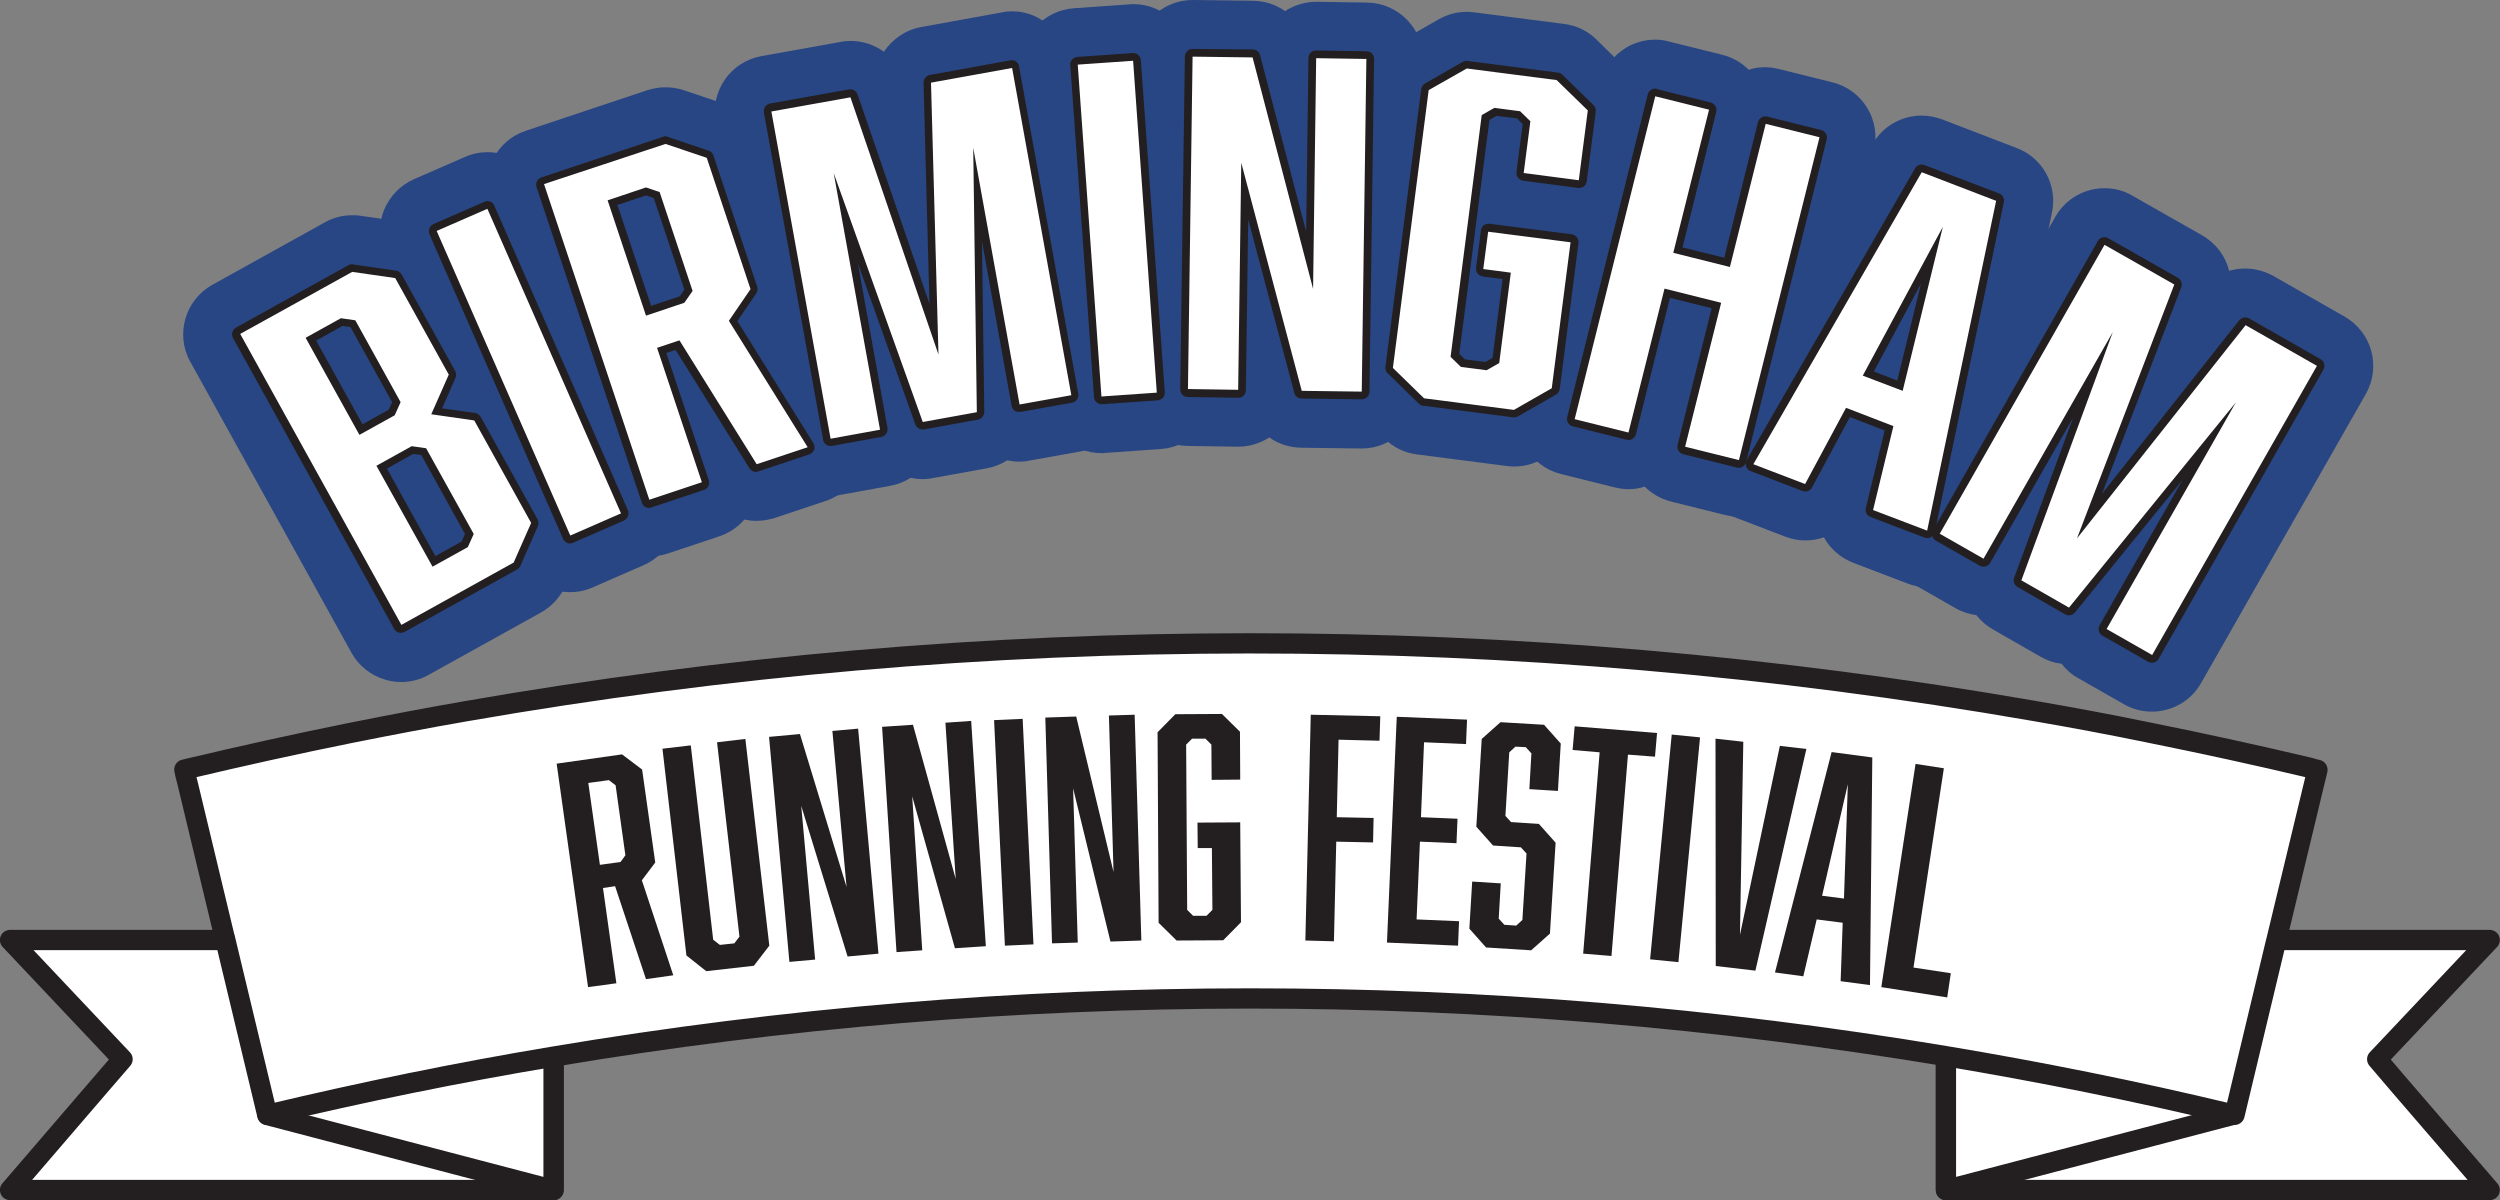
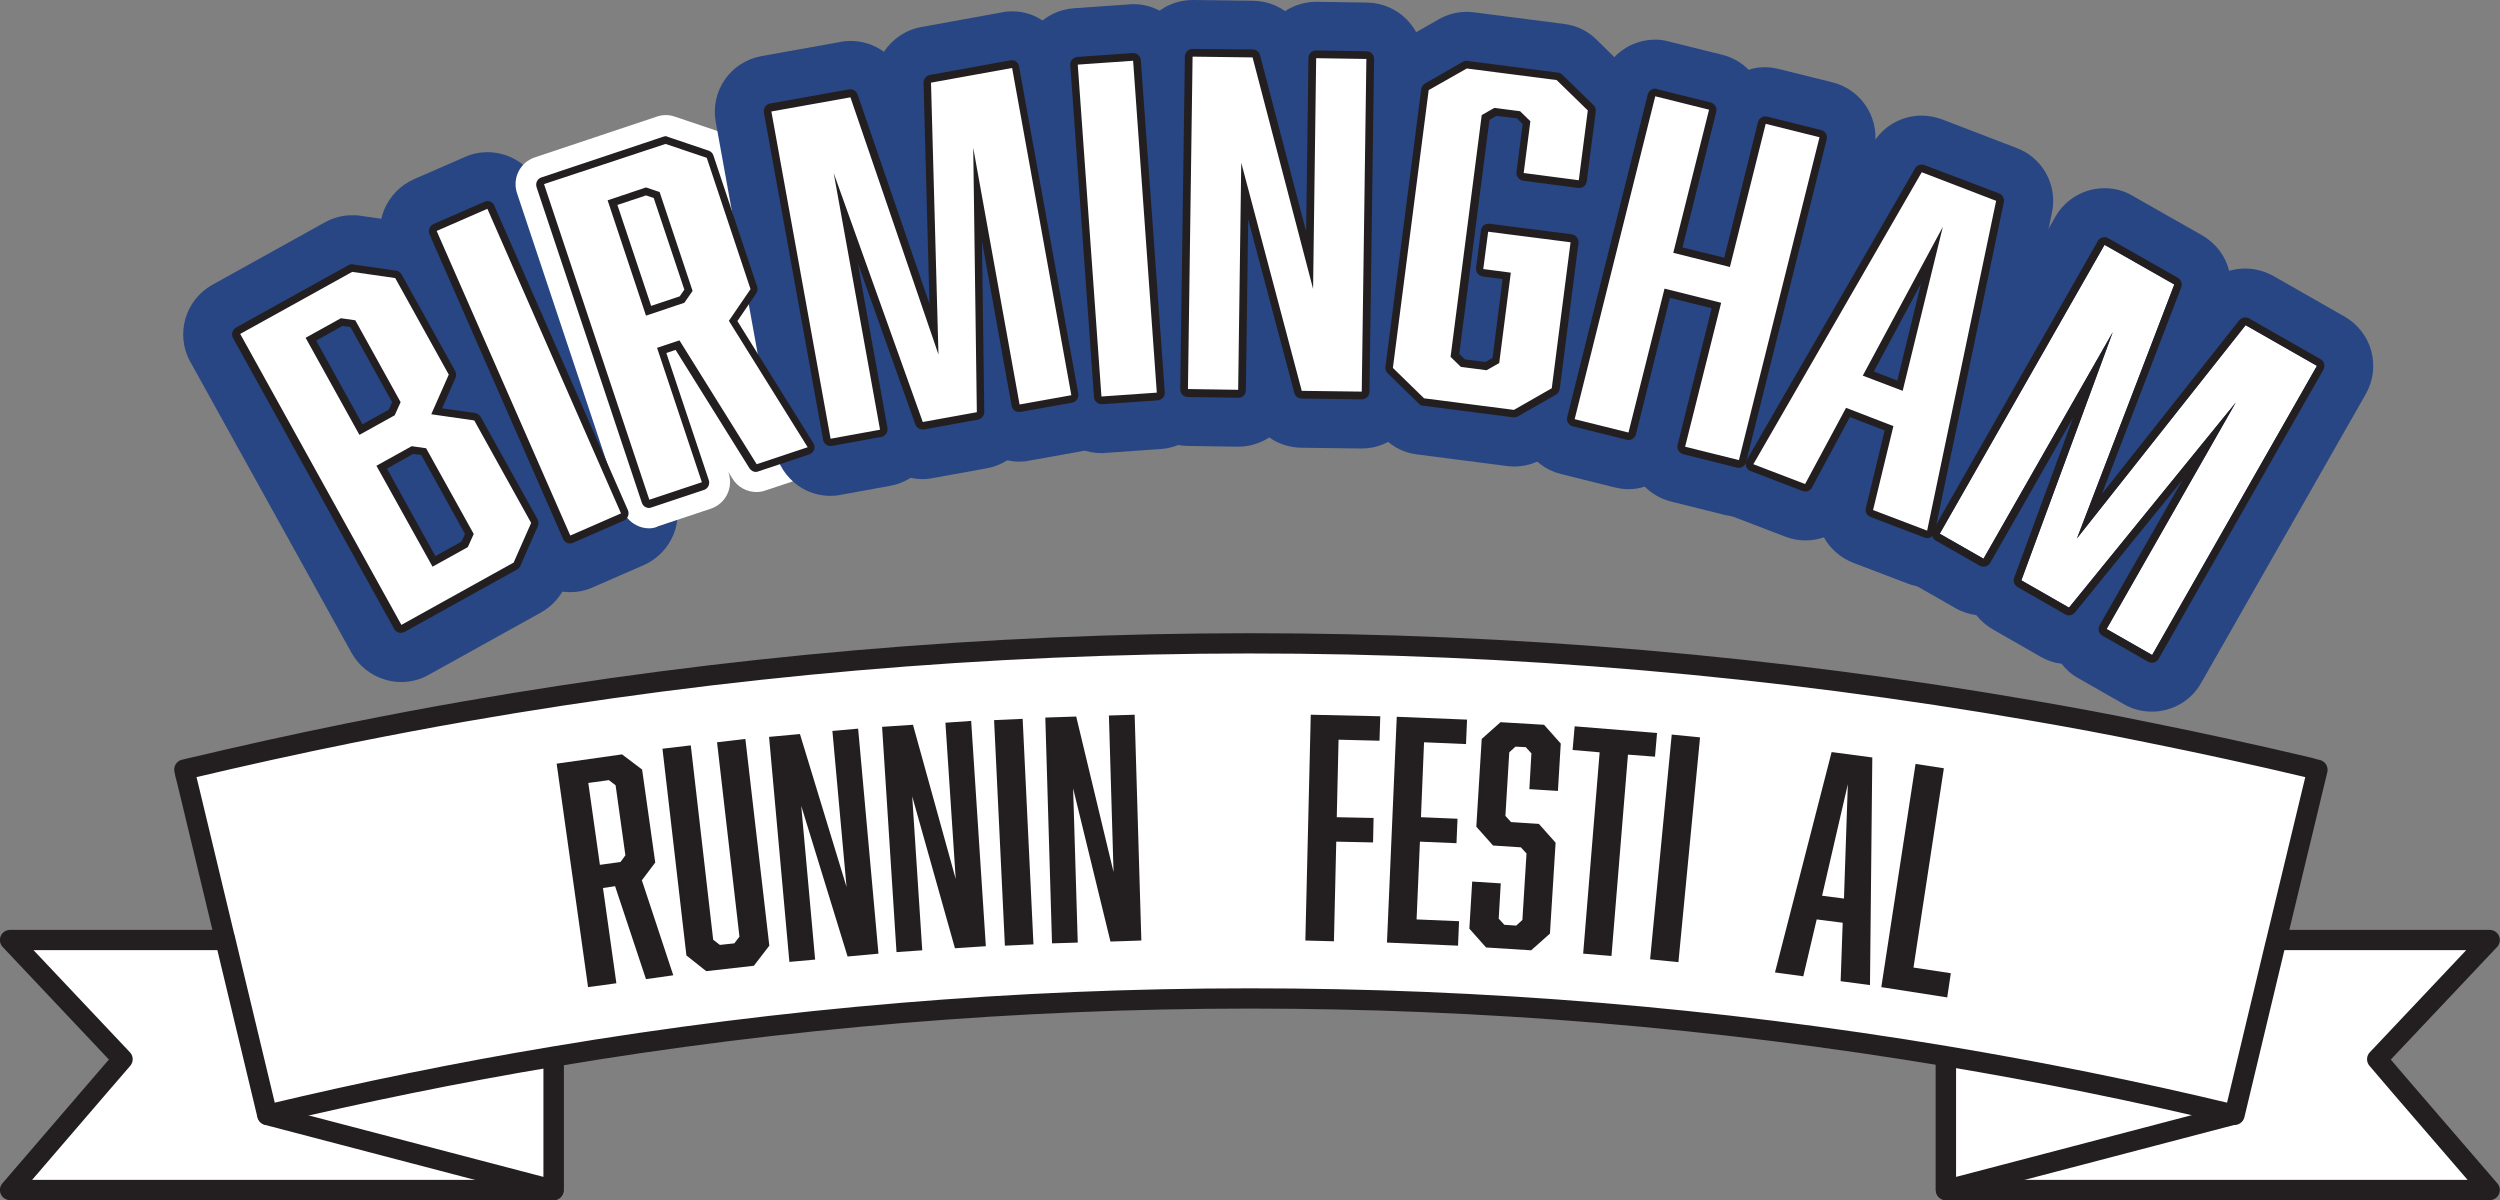
<svg xmlns="http://www.w3.org/2000/svg" version="1.1" id="Layer_1" x="0px" y="0px" viewBox="0 0 971 466.1" style="enable-background:new 0 0 971 466.1;" xml:space="preserve">
  <rect x="0" y="0" width="971" height="466.1" fill="#808080" stroke="none" />
  <style type="text/css">
	.st0{fill:#FFFFFF;}
	.st1{fill:#284684;}
	.st2{fill:#231F20;}
	.st3{fill:#FFFFFF;stroke:#231F20;stroke-width:7.871;stroke-linecap:round;stroke-linejoin:round;stroke-miterlimit:10;}
</style>
  <g>
    <g>
      <g>
        <path class="st0" d="M155.9,253.7c-1,0-2-0.1-3-0.4c-2.8-0.8-5.2-2.7-6.6-5.2l-62.6-113c-2.9-5.3-1-12,4.3-15l43.6-24.2     c1.6-0.9,3.5-1.4,5.3-1.4c0.5,0,1,0,1.6,0.1l16.7,2.4c3.4,0.5,6.4,2.5,8.1,5.6l20.8,37.5c1.7,3,1.8,6.6,0.4,9.8l-1,2.2l2.3,0.3     c3.4,0.5,6.4,2.5,8.1,5.6l22.1,39.8c1.7,3,1.8,6.6,0.4,9.8l-6.8,15.4c-1,2.2-2.6,4-4.7,5.2l-43.6,24.2     C159.6,253.3,157.7,253.7,155.9,253.7z" />
        <path class="st1" d="M136.8,105.6l16.7,2.4l20.8,37.5l-6.8,15.4l16.7,2.4l22.1,39.8l-6.8,15.4l-43.6,24.2l-62.6-113L136.8,105.6      M139.6,168.9l13.7-7.6l2.3-5.1L138,124.4l-5.6-0.8l-13.7,7.6L139.6,168.9 M168,220.1l13.7-7.6l2.3-5.1l-18.5-33.3l-5.6-0.8     l-13.7,7.6L168,220.1 M136.8,83.6c-3.7,0-7.4,0.9-10.7,2.8l-43.6,24.2c-10.6,5.9-14.5,19.3-8.6,29.9l62.6,113     c2.8,5.1,7.6,8.9,13.2,10.5c2,0.6,4,0.9,6.1,0.9c3.7,0,7.4-0.9,10.7-2.8l43.6-24.2c4.2-2.3,7.5-6,9.5-10.3l6.8-15.4     c2.8-6.3,2.5-13.5-0.9-19.6l-22.1-40c-1.7-3.1-4.2-5.8-7.1-7.7c-0.1-3.5-1-7-2.8-10.1l-20.8-37.5c-3.3-6-9.3-10.1-16.1-11.1     l-16.7-2.4C138.9,83.6,137.9,83.6,136.8,83.6L136.8,83.6z" />
      </g>
      <g>
        <path class="st0" d="M221.5,219.1c-4.2,0-8.3-2.5-10.1-6.6L159.5,94.2c-1.2-2.7-1.2-5.7-0.2-8.4s3.2-4.9,5.8-6.1l19.7-8.6     c1.4-0.6,2.9-0.9,4.4-0.9c4.2,0,8.3,2.5,10.1,6.6l51.9,118.3c1.2,2.7,1.2,5.7,0.2,8.4s-3.2,4.9-5.8,6.1l-19.7,8.6     C224.4,218.8,222.9,219.1,221.5,219.1z" />
        <path class="st1" d="M189.3,81.1l51.9,118.3l-19.7,8.6L169.6,89.7L189.3,81.1 M189.3,59.1c-2.9,0-5.9,0.6-8.8,1.9l-19.7,8.6     c-5.3,2.3-9.5,6.7-11.7,12.1c-2.1,5.4-2,11.5,0.3,16.8l51.9,118.3c3.6,8.3,11.7,13.2,20.2,13.2c2.9,0,5.9-0.6,8.8-1.9l19.7-8.6     c5.3-2.3,9.5-6.7,11.7-12.1c2.1-5.4,2-11.5-0.3-16.8L209.5,72.3C205.8,64,197.8,59.1,189.3,59.1L189.3,59.1z" />
      </g>
      <g>
        <path class="st0" d="M252.1,205.2c-1.7,0-3.4-0.4-4.9-1.2c-2.6-1.3-4.6-3.6-5.5-6.4L200.8,75c-1.9-5.8,1.2-12,7-13.9l47.3-15.8     c1.1-0.4,2.3-0.6,3.5-0.6s2.4,0.2,3.5,0.6l16,5.4c3.3,1.1,5.8,3.7,6.9,6.9l17,51c1.1,3.3,0.6,6.9-1.4,9.7l-4.4,6.4l26.8,43     c1.8,2.9,2.2,6.4,1,9.5c-1.1,3.2-3.7,5.6-6.9,6.7l-19.8,6.6c-1.1,0.4-2.3,0.6-3.5,0.6c-3.7,0-7.3-1.9-9.3-5.2l-1.7-2.7l0.2,0.5     c1.9,5.8-1.2,12-7,13.9l-20.4,6.8C254.5,205,253.3,205.2,252.1,205.2z" />
-         <path class="st1" d="M258.5,55.9l16,5.4l17,51l-8.4,12.3l30.6,49.1l-19.8,6.6l-30-48.1l-8.7,2.9l17.4,52.2l-20.4,6.8L211.3,71.5     L258.5,55.9 M250.9,122.6l14.9-5l3.2-4.6l-12.8-38.4l-5.3-1.8l-14.9,5L250.9,122.6 M258.5,33.9c-2.4,0-4.7,0.4-7,1.1l-47.3,15.8     c-11.5,3.8-17.8,16.3-13.9,27.8l40.9,122.6c1.8,5.5,5.8,10.1,11,12.7c3.1,1.5,6.5,2.3,9.8,2.3c2.3,0,4.7-0.4,7-1.1l20.4-6.8     c3.9-1.3,7.2-3.6,9.7-6.5c1.5,0.3,3.1,0.5,4.7,0.5c2.3,0,4.7-0.4,7-1.1l19.8-6.6c6.4-2.1,11.4-7.1,13.7-13.4     c2.3-6.3,1.5-13.4-2-19.1l-23-36.9l0.3-0.5c3.9-5.7,4.9-12.9,2.7-19.4l-17-51c-2.2-6.5-7.3-11.7-13.8-13.9l-16-5.4     C263.3,34.3,260.9,33.9,258.5,33.9L258.5,33.9z" />
      </g>
      <g>
        <path class="st0" d="M322.6,181.4c-2.2,0-4.4-0.7-6.3-2c-2.4-1.7-4-4.2-4.6-7.1l-23-127.1c-1.1-6,2.9-11.7,8.9-12.8l30.7-5.5     c0.7-0.1,1.3-0.2,2-0.2c4.6,0,8.9,2.9,10.4,7.4l10.9,31.7l-0.9-33.5c-0.1-5.4,3.7-10.2,9-11.1l31.4-5.7c0.6-0.1,1.3-0.2,2-0.2     c2.2,0,4.4,0.7,6.3,2c2.4,1.7,4,4.2,4.6,7.1l23,127.1c1.1,6-2.9,11.7-8.9,12.8l-20.1,3.6c-0.6,0.1-1.3,0.2-2,0.2     c-2.2,0-4.4-0.7-6.3-2c-0.3-0.2-0.5-0.4-0.7-0.6c-1.6,2.7-4.3,4.8-7.6,5.3l-21,3.8c-0.7,0.1-1.3,0.2-2,0.2c-2.6,0-5.1-0.9-7-2.5     c-1.6,2.7-4.3,4.7-7.6,5.3l-19.2,3.5C323.9,181.3,323.3,181.4,322.6,181.4z" />
        <path class="st1" d="M393.1,26.4l23,127.1l-20.1,3.6l-18-99.7l1.4,102.7l-21,3.8l-34.6-96.7l18,99.7l-19.2,3.5l-23-127.1     l30.7-5.5l34.2,99.9l-2.9-105.6L393.1,26.4 M393.1,4.4c-1.3,0-2.6,0.1-3.9,0.4l-31.4,5.7c-6.1,1.1-11.2,4.7-14.5,9.6     c-3.7-2.7-8.2-4.2-13-4.2c-1.3,0-2.6,0.1-3.9,0.4l-30.7,5.5c-12,2.2-19.9,13.6-17.7,25.6l23,127.1c1,5.7,4.3,10.8,9.1,14.2     c3.7,2.6,8.1,3.9,12.5,3.9c1.3,0,2.6-0.1,3.9-0.4l19.2-3.5c2.9-0.5,5.6-1.6,8-3.1c1.5,0.3,3.1,0.5,4.6,0.5c1.3,0,2.6-0.1,3.9-0.4     l21-3.8c2.9-0.5,5.6-1.6,8-3.1c1.5,0.3,3.1,0.5,4.7,0.5c1.3,0,2.6-0.1,3.9-0.4l20.1-3.6c12-2.2,19.9-13.6,17.7-25.6l-23-127.1     c-1-5.7-4.3-10.8-9.1-14.2C401.9,5.7,397.5,4.4,393.1,4.4L393.1,4.4z" />
      </g>
      <g>
        <path class="st0" d="M427.8,165c-5.7,0-10.5-4.4-11-10.2l-9.2-128.9c-0.2-2.9,0.7-5.8,2.7-8c1.9-2.2,4.6-3.6,7.5-3.8l21.5-1.5     c0.3,0,0.5,0,0.8,0c5.7,0,10.5,4.4,11,10.2l9.2,128.9c0.2,2.9-0.7,5.8-2.7,8c-1.9,2.2-4.6,3.6-7.5,3.8l-21.5,1.5     C428.4,165,428.1,165,427.8,165z" />
        <path class="st1" d="M440.1,23.6l9.2,128.9l-21.5,1.5l-9.2-128.9L440.1,23.6 M440.2,1.6c-0.5,0-1.1,0-1.6,0.1l-21.5,1.5     c-5.8,0.4-11.2,3.1-15.1,7.5c-3.8,4.4-5.7,10.2-5.3,16l9.2,128.9c0.8,11.6,10.5,20.4,21.9,20.4c0.5,0,1.1,0,1.6-0.1l21.5-1.5     c5.8-0.4,11.2-3.1,15.1-7.5c3.8-4.4,5.7-10.2,5.3-16L462.1,22C461.3,10.5,451.6,1.6,440.2,1.6L440.2,1.6z" />
      </g>
      <g>
        <path class="st0" d="M505.5,162.8c-4.9-0.1-9.2-3.4-10.5-8.2l-2.9-11.1l-0.1,8.1c0,2.9-1.2,5.7-3.3,7.7s-4.8,3.1-7.7,3.1     c-0.1,0-19.7-0.3-19.7-0.3c-6.1-0.1-10.9-5.1-10.8-11.2l1.8-129.2c0.1-6,5-10.8,11-10.8c0.1,0,23.5,0.3,23.5,0.3     c4.9,0.1,9.2,3.4,10.5,8.2l2.9,11.2l0.1-8.3c0-2.9,1.2-5.7,3.3-7.7s4.8-3.1,7.7-3.1l19.7,0.3c6.1,0.1,10.9,5.1,10.8,11.2     L540,152.2c-0.1,6-5,10.8-11,10.8C528.9,163.1,505.5,162.8,505.5,162.8z" />
        <path class="st1" d="M463.2,22l23.3,0.3l23.5,89.9l1.2-89.6l19.5,0.3l-1.8,129.2l-23.3-0.3l-23.5-88.6l-1.2,88.2l-19.5-0.3     L463.2,22 M463.2,0c-12,0-21.8,9.7-22,21.7l-1.8,129.2c-0.2,12.1,9.5,22.1,21.7,22.3l19.5,0.3c0.1,0,0.2,0,0.3,0     c4.3,0,8.5-1.3,12.1-3.6c3.5,2.5,7.8,3.9,12.3,4l23.3,0.3c0.1,0,0.2,0,0.3,0c12,0,21.8-9.7,22-21.7l1.8-129.2     C552.9,11.2,543.2,1.2,531,1l-19.5-0.3c-0.1,0-0.2,0-0.3,0c-4.3,0-8.5,1.3-12.1,3.6c-3.5-2.5-7.8-3.9-12.3-4L463.5,0     C463.4,0,463.3,0,463.2,0L463.2,0z" />
      </g>
      <g>
        <path class="st0" d="M588.1,170.2c-0.5,0-0.9,0-1.4-0.1l-34.9-4.5c-2.4-0.3-4.6-1.4-6.3-3.1l-12.1-11.7c-2.5-2.4-3.6-5.8-3.2-9.3     l13.9-107.9c0.4-3.4,2.5-6.4,5.4-8.1l14.7-8.4c1.7-1,3.6-1.5,5.5-1.5c0.5,0,0.9,0,1.4,0.1l34.9,4.5c2.4,0.3,4.6,1.4,6.3,3.1     l12.1,11.8c2.5,2.4,3.6,5.8,3.2,9.3l-3.5,27.1c-0.4,2.9-1.9,5.5-4.2,7.3c-1.9,1.5-4.3,2.3-6.7,2.3c-0.5,0-0.9,0-1.4-0.1     l-21.4-2.8c-3.2-0.4-5.8-2.1-7.6-4.5l-0.7,5.8l29.4,3.8c6,0.8,10.3,6.3,9.5,12.3l-7.3,56.7c-0.4,3.4-2.5,6.4-5.4,8.1l-14.7,8.4     C591.9,169.7,590.1,170.2,588.1,170.2z" />
        <path class="st1" d="M569.7,26.6l34.9,4.5l12.1,11.8L613.2,70l-21.4-2.8l2.6-20.1l-4-3.9l-10-1.3l-4.9,2.8l-12.1,93.9l4,3.9     l10,1.3l4.9-2.8l4.5-35.1l-10.7-1.4L578,90l32,4.1l-7.3,56.7l-14.7,8.4l-34.9-4.5L541,142.9L554.9,35L569.7,26.6 M569.7,4.6     c-3.8,0-7.6,1-10.9,2.9l-14.7,8.4c-6,3.4-10,9.4-10.9,16.3l-13.9,107.9c-0.9,6.8,1.5,13.7,6.4,18.5l12.1,11.8     c3.4,3.4,7.8,5.5,12.6,6.1l34.9,4.5c0.9,0.1,1.9,0.2,2.8,0.2c3.8,0,7.6-1,10.9-2.9l14.7-8.4c6-3.4,10-9.4,10.9-16.3l7.3-56.7     c0.6-4.5-0.2-8.8-2.1-12.5c2.8-3.2,4.6-7.3,5.2-11.6l3.5-27.1c0.9-6.8-1.5-13.7-6.4-18.5l-12-11.8c-3.4-3.4-7.8-5.5-12.6-6.1     l-34.9-4.5C571.6,4.7,570.6,4.6,569.7,4.6L569.7,4.6z" />
      </g>
      <g>
        <path class="st0" d="M675.4,189.7c-0.9,0-1.8-0.1-2.7-0.3l-20.9-5.2c-2.8-0.7-5.3-2.5-6.8-5s-1.9-5.5-1.2-8.3l11.3-45.2l-0.6-0.2     l-11.3,45.2c-0.7,2.8-2.5,5.3-5,6.8c-1.7,1-3.7,1.6-5.7,1.6c-0.9,0-1.8-0.1-2.7-0.3l-20.9-5.2c-2.8-0.7-5.3-2.5-6.8-5     s-1.9-5.5-1.2-8.3l31.3-125.4c0.7-2.8,2.5-5.3,5-6.8c1.7-1,3.7-1.6,5.7-1.6c0.9,0,1.8,0.1,2.7,0.3l20.9,5.2     c5.9,1.5,9.5,7.4,8,13.3l-11.2,44.9l0.6,0.2l11.2-44.9c1.2-5,5.7-8.3,10.7-8.3c0.9,0,1.8,0.1,2.7,0.3l20.9,5.2     c5.9,1.5,9.5,7.4,8,13.3l-31.3,125.4c-0.7,2.8-2.5,5.3-5,6.8C679.3,189.1,677.4,189.7,675.4,189.7z" />
        <path class="st1" d="M642.9,37.4l20.9,5.2l-13.9,55.6l22,5.5l13.9-55.6l20.9,5.2l-31.3,125.4l-20.9-5.2l14-55.9l-22-5.5l-14,55.9     l-20.9-5.2L642.9,37.4 M642.9,15.4c-4,0-7.9,1.1-11.3,3.1c-5,3-8.6,7.9-10,13.5l-31.4,125.4c-2.9,11.8,4.2,23.7,16,26.7l20.9,5.2     c1.8,0.4,3.5,0.7,5.3,0.7c2.2,0,4.3-0.3,6.4-1c2.8,2.8,6.3,4.8,10.2,5.8l20.9,5.2c1.8,0.4,3.5,0.7,5.3,0.7c4,0,7.9-1.1,11.3-3.1     c5-3,8.6-7.9,10-13.5l31.3-125.4c2.9-11.8-4.2-23.7-16-26.7l-20.9-5.2c-1.8-0.4-3.5-0.7-5.3-0.7c-2.2,0-4.3,0.3-6.4,1     c-2.7-2.7-6.2-4.8-10.2-5.8l-20.9-5.2C646.4,15.6,644.6,15.4,642.9,15.4L642.9,15.4z" />
      </g>
      <g>
        <path class="st0" d="M748.5,217.1c-1.3,0-2.7-0.2-3.9-0.7l-21-8c-5.2-2-8.1-7.5-6.7-12.9l5.7-23.2l-0.4-0.1l-11.3,21.1     c-2,3.7-5.7,5.8-9.7,5.8c-1.3,0-2.6-0.2-3.9-0.7l-20.1-7.7c-3-1.2-5.4-3.6-6.4-6.6c-1.1-3-0.8-6.4,0.8-9.2l65.2-113.5     c2-3.5,5.7-5.5,9.5-5.5c1.3,0,2.6,0.2,3.9,0.7l28.9,11.1c5,1.9,7.9,7.2,6.8,12.5l-26.8,128.1c-0.7,3.2-2.7,5.9-5.5,7.4     C752.2,216.6,750.3,217.1,748.5,217.1z" />
        <path class="st1" d="M746.4,66.9L775.3,78l-26.8,128.1l-21-8l7.9-32.6l-18.4-7.1L701.1,188l-20.1-7.7L746.4,66.9 M754.6,88.1     l-31.1,57.8l15.5,5.9L754.6,88.1 M746.4,44.9c-7.7,0-15,4-19.1,11L662,169.2c-3.2,5.6-3.8,12.3-1.7,18.3     c2.2,6.1,6.8,10.9,12.9,13.2l20.1,7.7c2.6,1,5.2,1.5,7.9,1.5c2.5,0,4.9-0.4,7.2-1.2c2.4,4.4,6.4,7.9,11.4,9.9l21,8     c2.5,1,5.2,1.5,7.9,1.5c3.6,0,7.3-0.9,10.5-2.7c5.7-3.1,9.7-8.5,11-14.8L797,82.5c2.2-10.6-3.6-21.2-13.7-25l-28.9-11.1     C751.7,45.4,749,44.9,746.4,44.9L746.4,44.9z" />
      </g>
      <g>
        <path class="st0" d="M835.9,265.4c-1.8,0-3.7-0.5-5.4-1.4l-17.7-10.1c-2.5-1.4-4.4-3.8-5.2-6.6c-0.1-0.3-0.2-0.6-0.2-0.9     c-1.2,0.4-2.5,0.7-3.8,0.7c-1.9,0-3.7-0.5-5.4-1.4l-18.5-10.6c-2.9-1.7-4.8-4.5-5.4-7.6c-1.2,0.4-2.5,0.7-3.8,0.7     c-1.8,0-3.7-0.5-5.4-1.4l-17-9.7c-2.5-1.4-4.4-3.8-5.2-6.6s-0.4-5.8,1.1-8.4l64-112.3c2-3.6,5.7-5.6,9.6-5.6     c1.8,0,3.7,0.5,5.4,1.4l27.1,15.4c4.7,2.7,6.8,8.4,4.8,13.5l-12,31.3l20.8-26.3c2.2-2.7,5.4-4.2,8.6-4.2c1.9,0,3.7,0.5,5.4,1.4     l27.7,15.8c2.5,1.4,4.4,3.8,5.2,6.6s0.4,5.8-1.1,8.4l-64,112.3C843.5,263.4,839.8,265.4,835.9,265.4z" />
        <path class="st1" d="M817.4,95.1l27.1,15.4l-37.8,98.6l65.5-82.8l27.7,15.8l-64,112.3l-17.7-10.1l50.2-88L803.6,236l-18.5-10.6     l35.5-96.4l-50.2,88l-17-9.7L817.4,95.1 M817.4,73.1c-7.6,0-15.1,4-19.1,11.1l-64,112.3c-2.9,5.1-3.6,11.1-2.1,16.7     c1.5,5.6,5.3,10.4,10.3,13.3l17,9.7c2.6,1.5,5.4,2.4,8.1,2.7c1.7,2.2,3.9,4.1,6.5,5.6l18.5,10.6c2.6,1.5,5.3,2.4,8.1,2.7     c1.8,2.3,3.9,4.2,6.5,5.6l17.7,10.1c3.4,2,7.2,2.9,10.9,2.9c7.6,0,15.1-4,19.1-11.1l64-112.3c2.9-5.1,3.6-11.1,2.1-16.7     c-1.5-5.6-5.3-10.4-10.3-13.3L883,107.2c-3.4-1.9-7.2-2.9-10.9-2.9c-2.2,0-4.3,0.3-6.3,0.9c-1.4-5.7-5.1-10.7-10.5-13.8L828.2,76     C824.9,74,821.1,73.1,817.4,73.1L817.4,73.1z" />
      </g>
    </g>
    <g>
      <g>
        <path class="st0" d="M155.9,244.2c-0.1,0-0.3,0-0.4-0.1c-0.4-0.1-0.7-0.4-0.9-0.7L92,130.4c-0.4-0.7-0.1-1.6,0.6-2l43.6-24.2     c0.2-0.1,0.5-0.2,0.7-0.2c0.1,0,0.1,0,0.2,0l16.7,2.4c0.5,0.1,0.9,0.3,1.1,0.8l20.8,37.5c0.2,0.4,0.2,0.9,0.1,1.3l-6,13.6     l14.8,2.1c0.5,0.1,0.9,0.3,1.1,0.8l22.1,39.8c0.2,0.4,0.2,0.9,0.1,1.3l-6.8,15.4c-0.1,0.3-0.4,0.5-0.6,0.7l-43.6,24.2     C156.4,244.2,156.1,244.2,155.9,244.2z M168.6,218l12-6.6l1.8-4l-17.7-32l-4.3-0.6l-12,6.6L168.6,218z M140.2,166.9l12-6.6l1.8-4     l-16.9-30.5l-4.3-0.6l-12,6.6L140.2,166.9z" />
        <path class="st2" d="M136.8,105.6l16.7,2.4l20.8,37.5l-6.8,15.4l16.7,2.4l22.1,39.8l-6.8,15.4l-43.6,24.2l-62.6-113L136.8,105.6      M139.6,168.9l13.7-7.6l2.3-5.1L138,124.4l-5.6-0.8l-13.7,7.6L139.6,168.9 M168,220.1l13.7-7.6l2.3-5.1l-18.5-33.3l-5.6-0.8     l-13.7,7.6L168,220.1 M136.8,102.6c-0.5,0-1,0.1-1.5,0.4l-43.6,24.2c-1.4,0.8-2,2.6-1.2,4.1l62.6,113c0.4,0.7,1,1.2,1.8,1.4     c0.3,0.1,0.5,0.1,0.8,0.1c0.5,0,1-0.1,1.5-0.4l43.6-24.2c0.6-0.3,1-0.8,1.3-1.4l6.8-15.4c0.4-0.9,0.3-1.8-0.1-2.7l-22.1-39.8     c-0.5-0.8-1.3-1.4-2.2-1.5l-12.8-1.8l5.2-11.8c0.4-0.9,0.3-1.8-0.1-2.7L156,106.6c-0.5-0.8-1.3-1.4-2.2-1.5l-16.7-2.4     C137.1,102.6,137,102.6,136.8,102.6L136.8,102.6z M122.8,132.3l10.2-5.7l3.1,0.4l16.2,29.2l-1.3,2.9l-10.2,5.7L122.8,132.3     L122.8,132.3z M150.3,182l10.2-5.7l3.1,0.4l17,30.7l-1.3,2.9l-10.2,5.7L150.3,182L150.3,182z" />
      </g>
      <g>
        <path class="st0" d="M221.5,209.6c-0.6,0-1.1-0.3-1.4-0.9L168.2,90.4c-0.2-0.4-0.2-0.8,0-1.1c0.1-0.4,0.4-0.7,0.8-0.8l19.7-8.6     c0.2-0.1,0.4-0.1,0.6-0.1c0.6,0,1.1,0.3,1.4,0.9L242.6,199c0.2,0.4,0.2,0.8,0,1.1c-0.1,0.4-0.4,0.7-0.8,0.8l-19.7,8.6     C221.9,209.6,221.7,209.6,221.5,209.6z" />
        <path class="st2" d="M189.3,81.1l51.9,118.3l-19.7,8.6L169.6,89.7L189.3,81.1 M189.3,78.1c-0.4,0-0.8,0.1-1.2,0.3L168.4,87     c-0.7,0.3-1.3,0.9-1.6,1.7s-0.3,1.6,0,2.3l51.9,118.3c0.5,1.1,1.6,1.8,2.7,1.8c0.4,0,0.8-0.1,1.2-0.3l19.7-8.6     c0.7-0.3,1.3-0.9,1.6-1.7c0.3-0.7,0.3-1.6,0-2.3L192,79.9C191.6,78.8,190.5,78.1,189.3,78.1L189.3,78.1z" />
      </g>
      <g>
        <path class="st0" d="M252.1,195.7c-0.2,0-0.5-0.1-0.7-0.2c-0.4-0.2-0.6-0.5-0.8-0.9L209.7,72c-0.3-0.8,0.2-1.6,0.9-1.9l47.3-15.8     c0.2-0.1,0.3-0.1,0.5-0.1s0.3,0,0.5,0.1l16,5.4c0.4,0.2,0.8,0.5,0.9,0.9l17,51c0.1,0.4,0.1,0.9-0.2,1.3l-7.9,11.5l30.1,48.3     c0.2,0.4,0.3,0.9,0.1,1.3c-0.2,0.4-0.5,0.8-0.9,0.9l-19.8,6.6c-0.2,0.1-0.3,0.1-0.5,0.1c-0.5,0-1-0.3-1.3-0.7L263,133.8l-6.2,2.1     l17,50.8c0.3,0.8-0.2,1.6-0.9,1.9l-20.4,6.8C252.5,195.7,252.3,195.7,252.1,195.7z M251.9,120.7l13-4.3l2.5-3.6l-12.3-37     l-4.1-1.4l-13,4.3L251.9,120.7z" />
        <path class="st2" d="M258.5,55.9l16,5.4l17,51l-8.4,12.3l30.6,49.1l-19.8,6.6l-30-48.1l-8.7,2.9l17.4,52.2l-20.4,6.8L211.3,71.5     L258.5,55.9 M250.9,122.6l14.9-5l3.2-4.6l-12.8-38.4l-5.3-1.8l-14.9,5L250.9,122.6 M258.5,52.9c-0.3,0-0.6,0.1-0.9,0.2     l-47.3,15.8c-1.6,0.5-2.4,2.2-1.9,3.8l40.9,122.6c0.3,0.8,0.8,1.4,1.5,1.7c0.4,0.2,0.9,0.3,1.3,0.3c0.3,0,0.6-0.1,0.9-0.2     l20.4-6.8c1.6-0.5,2.4-2.2,1.9-3.8l-16.5-49.4l3.6-1.2l28.7,46c0.6,0.9,1.5,1.4,2.5,1.4c0.3,0,0.6-0.1,0.9-0.2l19.8-6.6     c0.9-0.3,1.6-1,1.9-1.8c0.3-0.9,0.2-1.8-0.3-2.6l-29.5-47.4l7.3-10.7c0.5-0.8,0.7-1.8,0.4-2.6l-17-51c-0.3-0.9-1-1.6-1.9-1.9     l-16-5.4C259.2,53,258.8,52.9,258.5,52.9L258.5,52.9z M239.8,79.6l11.1-3.7l3,1l11.9,35.6l-1.8,2.6l-11.1,3.7L239.8,79.6     L239.8,79.6z" />
      </g>
      <g>
        <path class="st0" d="M322.6,171.9c-0.3,0-0.6-0.1-0.9-0.3c-0.3-0.2-0.5-0.6-0.6-1l-23-127.1c-0.1-0.8,0.4-1.6,1.2-1.7l30.7-5.5     c0.1,0,0.2,0,0.3,0c0.6,0,1.2,0.4,1.4,1l31,90.6l-2.6-95.7c0-0.7,0.5-1.4,1.2-1.5l31.4-5.7c0.1,0,0.2,0,0.3,0     c0.3,0,0.6,0.1,0.9,0.3c0.3,0.2,0.5,0.6,0.6,1l23,127.1c0.1,0.8-0.4,1.6-1.2,1.7l-20.1,3.6c-0.1,0-0.2,0-0.3,0     c-0.3,0-0.6-0.1-0.9-0.3c-0.3-0.2-0.5-0.6-0.6-1l-14.8-81.8l1.2,84.5c0,0.7-0.5,1.4-1.2,1.5l-21,3.8c-0.1,0-0.2,0-0.3,0     c-0.6,0-1.2-0.4-1.4-1l-28.4-79.6l14.8,81.8c0.1,0.8-0.4,1.6-1.2,1.7l-19.2,3.5C322.8,171.9,322.7,171.9,322.6,171.9z" />
        <path class="st2" d="M393.1,26.4l23,127.1l-20.1,3.6l-18-99.7l1.4,102.7l-21,3.8l-34.6-96.7l18,99.7l-19.2,3.5l-23-127.1     l30.7-5.5l34.2,99.9l-2.9-105.6L393.1,26.4 M393.1,23.4c-0.2,0-0.4,0-0.5,0l-31.4,5.7c-1.5,0.3-2.5,1.6-2.5,3L361,118l-27.9-81.3     c-0.4-1.2-1.6-2-2.8-2c-0.2,0-0.4,0-0.5,0l-30.7,5.5c-1.6,0.3-2.7,1.9-2.4,3.5l23,127.1c0.1,0.8,0.6,1.5,1.2,1.9     c0.5,0.4,1.1,0.5,1.7,0.5c0.2,0,0.4,0,0.5,0l19.2-3.5c1.6-0.3,2.7-1.9,2.4-3.5l-11.5-63.9l22.3,62.5c0.4,1.2,1.6,2,2.8,2     c0.2,0,0.4,0,0.5,0l21-3.8c1.4-0.3,2.5-1.5,2.5-3l-0.9-66.3l11.5,63.9c0.1,0.8,0.6,1.5,1.2,1.9c0.5,0.4,1.1,0.5,1.7,0.5     c0.2,0,0.4,0,0.5,0l20.1-3.6c1.6-0.3,2.7-1.9,2.4-3.5l-23-127.1c-0.1-0.8-0.6-1.5-1.2-1.9C394.3,23.5,393.7,23.4,393.1,23.4     L393.1,23.4z" />
      </g>
      <g>
        <path class="st0" d="M427.9,155.5c-0.8,0-1.4-0.6-1.5-1.4l-9.2-128.9c0-0.4,0.1-0.8,0.4-1.1c0.3-0.3,0.6-0.5,1-0.5l21.5-1.5h0.1     c0.8,0,1.4,0.6,1.5,1.4l9.2,128.9c0,0.4-0.1,0.8-0.4,1.1c-0.3,0.3-0.6,0.5-1,0.5L427.9,155.5     C427.9,155.5,427.9,155.5,427.9,155.5z" />
        <path class="st2" d="M440.1,23.6l9.2,128.9l-21.5,1.5l-9.2-128.9L440.1,23.6 M440.2,20.6c-0.1,0-0.1,0-0.2,0l-21.5,1.5     c-0.8,0.1-1.5,0.4-2.1,1c-0.5,0.6-0.8,1.4-0.7,2.2l9.2,128.9c0.1,1.6,1.4,2.8,3,2.8c0.1,0,0.1,0,0.2,0l21.5-1.5     c0.8-0.1,1.5-0.4,2.1-1c0.5-0.6,0.8-1.4,0.7-2.2l-9.3-128.9C443,21.8,441.7,20.6,440.2,20.6L440.2,20.6z" />
      </g>
      <g>
        <path class="st0" d="M505.6,153.3c-0.7,0-1.3-0.5-1.4-1.1l-20.7-78l-1.1,77.3c0,0.4-0.2,0.8-0.5,1.1s-0.7,0.4-1,0.4l-19.5-0.3     c-0.8,0-1.5-0.7-1.5-1.5L461.7,22c0-0.8,0.7-1.5,1.5-1.5l23.4,0.3c0.7,0,1.3,0.5,1.4,1.1l20.7,79.2l1.1-78.5     c0-0.4,0.2-0.8,0.5-1.1s0.7-0.4,1-0.4l19.5,0.3c0.8,0,1.5,0.7,1.5,1.5l-1.8,129.2c0,0.8-0.7,1.5-1.5,1.5     C529,153.6,505.6,153.3,505.6,153.3z" />
        <path class="st2" d="M463.2,22l23.3,0.3l23.5,89.9l1.2-89.6l19.5,0.3l-1.8,129.2l-23.3-0.3l-23.5-88.6l-1.2,88.2l-19.5-0.3     L463.2,22 M463.2,19c-1.6,0-3,1.3-3,3l-1.8,129.2c0,1.7,1.3,3,3,3l19.5,0.3l0,0c0.8,0,1.5-0.3,2.1-0.8c0.6-0.6,0.9-1.3,0.9-2.1     l0.9-66.4l17.9,67.4c0.3,1.3,1.5,2.2,2.9,2.2l23.3,0.3l0,0c1.6,0,3-1.3,3-3l1.8-129.2c0-1.7-1.3-3-3-3l-19.5-0.3l0,0     c-0.8,0-1.5,0.3-2.1,0.8c-0.6,0.6-0.9,1.3-0.9,2.1l-0.9,67.4l-17.9-68.5c-0.3-1.3-1.5-2.2-2.9-2.2L463.2,19     C463.3,19,463.2,19,463.2,19L463.2,19z" />
      </g>
      <g>
        <path class="st0" d="M588.1,160.7c-0.1,0-0.1,0-0.2,0l-34.9-4.5c-0.3,0-0.6-0.2-0.9-0.4L540,144c-0.3-0.3-0.5-0.8-0.4-1.3     l13.9-107.9c0.1-0.5,0.3-0.9,0.7-1.1l14.7-8.4c0.2-0.1,0.5-0.2,0.7-0.2c0.1,0,0.1,0,0.2,0l34.9,4.5c0.3,0,0.6,0.2,0.9,0.4     l12.1,11.8c0.3,0.3,0.5,0.8,0.4,1.3l-3.5,27.1c-0.1,0.4-0.3,0.8-0.6,1s-0.6,0.3-0.9,0.3c-0.1,0-0.1,0-0.2,0l-21.4-2.8     c-0.8-0.1-1.4-0.9-1.3-1.7l2.5-19.3l-3.1-3.1l-9-1.2l-3.8,2.2l-11.9,92.3l3.1,3.1l9,1.2l3.8-2.2l4.2-32.8l-9.2-1.2     c-0.8-0.1-1.4-0.9-1.3-1.7l1.9-14.5c0.1-0.4,0.3-0.8,0.6-1s0.6-0.3,0.9-0.3c0.1,0,0.1,0,0.2,0l32,4.1c0.8,0.1,1.4,0.9,1.3,1.7     l-7.3,56.7c-0.1,0.5-0.3,0.9-0.7,1.1l-14.7,8.4C588.7,160.7,588.4,160.7,588.1,160.7z" />
        <path class="st2" d="M569.7,26.6l34.9,4.5l12.1,11.8L613.2,70l-21.4-2.8l2.6-20.1l-4-3.9l-10-1.3l-4.9,2.8l-12.1,93.9l4,3.9     l10,1.3l4.9-2.8l4.5-35.1l-10.7-1.4L578,90l32,4.1l-7.3,56.7l-14.7,8.4l-34.9-4.5L541,142.9L554.9,35L569.7,26.6 M569.7,23.6     c-0.5,0-1,0.1-1.5,0.4l-14.7,8.4c-0.8,0.5-1.4,1.3-1.5,2.2l-13.9,107.9c-0.1,0.9,0.2,1.9,0.9,2.5l12.1,11.8     c0.5,0.5,1.1,0.8,1.7,0.8l34.9,4.5c0.1,0,0.3,0,0.4,0c0.5,0,1-0.1,1.5-0.4l14.7-8.4c0.8-0.5,1.4-1.3,1.5-2.2l7.3-56.7     c0.2-1.6-0.9-3.1-2.6-3.4l-32-4.1c-0.1,0-0.3,0-0.4,0c-0.7,0-1.3,0.2-1.8,0.6c-0.6,0.5-1,1.2-1.1,2l-1.9,14.5     c-0.2,1.6,0.9,3.1,2.6,3.4l7.7,1l-3.9,30.6l-2.7,1.6l-8-1l-2.2-2.2l11.7-90.8l2.7-1.6l8,1l2.2,2.2L589,66.8     c-0.2,1.6,0.9,3.1,2.6,3.4L613,73c0.1,0,0.3,0,0.4,0c0.7,0,1.3-0.2,1.8-0.6c0.6-0.5,1-1.2,1.1-2l3.5-27.1     c0.1-0.9-0.2-1.9-0.9-2.5L606.8,29c-0.5-0.5-1.1-0.8-1.7-0.8l-34.9-4.5C570,23.6,569.8,23.6,569.7,23.6L569.7,23.6z" />
      </g>
      <g>
        <path class="st0" d="M675.4,180.2c-0.1,0-0.2,0-0.4,0l-20.9-5.2c-0.4-0.1-0.7-0.3-0.9-0.7c-0.2-0.3-0.3-0.8-0.2-1.1l13.6-54.5     l-19.1-4.8l-13.6,54.5c-0.1,0.4-0.3,0.7-0.7,0.9c-0.2,0.1-0.5,0.2-0.8,0.2c-0.1,0-0.2,0-0.4,0l-20.9-5.2     c-0.4-0.1-0.7-0.3-0.9-0.7c-0.2-0.3-0.3-0.8-0.2-1.1L641.4,37c0.1-0.4,0.3-0.7,0.7-0.9c0.2-0.1,0.5-0.2,0.8-0.2     c0.1,0,0.2,0,0.4,0l20.9,5.2c0.8,0.2,1.3,1,1.1,1.8L651.8,97l19.1,4.8l13.5-54.1c0.2-0.7,0.8-1.1,1.5-1.1c0.1,0,0.2,0,0.4,0     l20.9,5.2c0.8,0.2,1.3,1,1.1,1.8L677,179c-0.1,0.4-0.3,0.7-0.7,0.9S675.7,180.2,675.4,180.2z" />
        <path class="st2" d="M642.9,37.4l20.9,5.2l-13.9,55.6l22,5.5l13.9-55.6l20.9,5.2l-31.3,125.4l-20.9-5.2l14-55.9l-22-5.5l-14,55.9     l-20.9-5.2L642.9,37.4 M642.9,34.4c-0.5,0-1.1,0.1-1.5,0.4c-0.7,0.4-1.2,1.1-1.4,1.8L608.7,162c-0.4,1.6,0.6,3.2,2.2,3.6     l20.9,5.2c0.2,0.1,0.5,0.1,0.7,0.1c0.5,0,1.1-0.1,1.5-0.4c0.7-0.4,1.2-1.1,1.4-1.8l13.2-53l16.2,4l-13.2,53     c-0.2,0.8-0.1,1.6,0.3,2.3c0.4,0.7,1.1,1.2,1.8,1.4l20.9,5.2c0.2,0.1,0.5,0.1,0.7,0.1c0.5,0,1.1-0.1,1.5-0.4     c0.7-0.4,1.2-1.1,1.4-1.8l31.3-125.4c0.4-1.6-0.6-3.2-2.2-3.6l-20.9-5.2c-0.2-0.1-0.5-0.1-0.7-0.1c-0.5,0-1.1,0.1-1.5,0.4     c-0.7,0.4-1.2,1.1-1.4,1.8l-13.1,52.7l-16.2-4l13.1-52.7c0.4-1.6-0.6-3.2-2.2-3.6l-20.9-5.2C643.4,34.4,643.1,34.4,642.9,34.4     L642.9,34.4z" />
      </g>
      <g>
        <path class="st0" d="M748.5,207.6c-0.2,0-0.4,0-0.5-0.1l-21-8c-0.7-0.3-1.1-1-0.9-1.8l7.6-31.4l-16-6.1l-15.3,28.4     c-0.3,0.5-0.8,0.8-1.3,0.8c-0.2,0-0.4,0-0.5-0.1l-20.1-7.7c-0.4-0.2-0.7-0.5-0.9-0.9c-0.1-0.4-0.1-0.9,0.1-1.3L745,66.1     c0.3-0.5,0.8-0.8,1.3-0.8c0.2,0,0.4,0,0.5,0.1l28.9,11.1c0.7,0.3,1.1,1,0.9,1.7L750,206.4c-0.1,0.4-0.4,0.8-0.8,1     C749,207.5,748.8,207.6,748.5,207.6z M738,149.8l12.4-50.7l-24.7,46L738,149.8z" />
        <path class="st2" d="M746.4,66.9L775.3,78l-26.8,128.1l-21-8l7.9-32.6l-18.4-7.1L701.1,188l-20.1-7.7L746.4,66.9 M754.6,88.1     l-31.1,57.8l15.5,5.9L754.6,88.1 M746.4,63.9c-1,0-2.1,0.5-2.6,1.5l-65.4,113.3c-0.4,0.8-0.5,1.7-0.2,2.5s0.9,1.5,1.8,1.8     l20.1,7.7c0.4,0.1,0.7,0.2,1.1,0.2c1.1,0,2.1-0.6,2.6-1.6l14.7-27.3l13.5,5.2l-7.3,30.1c-0.4,1.5,0.4,3,1.8,3.5l21,8     c0.3,0.1,0.7,0.2,1.1,0.2c0.5,0,1-0.1,1.4-0.4c0.8-0.4,1.3-1.2,1.5-2l26.8-128.1c0.3-1.4-0.5-2.9-1.9-3.4l-29-11     C747.1,63.9,746.7,63.9,746.4,63.9L746.4,63.9z M727.8,144.3l18.3-34.1l-9.2,37.6L727.8,144.3L727.8,144.3z" />
      </g>
      <g>
-         <path class="st0" d="M835.9,255.9c-0.3,0-0.5-0.1-0.7-0.2l-17.7-10.1c-0.3-0.2-0.6-0.5-0.7-0.9s-0.1-0.8,0.1-1.1l41.2-72.2     L804.8,237c-0.3,0.4-0.7,0.6-1.2,0.6c-0.3,0-0.5-0.1-0.7-0.2l-18.5-10.6c-0.6-0.4-0.9-1.1-0.7-1.8l29.2-79.3l-41.2,72.2     c-0.3,0.5-0.8,0.8-1.3,0.8c-0.3,0-0.5-0.1-0.7-0.2l-17-9.7c-0.3-0.2-0.6-0.5-0.7-0.9c-0.1-0.4-0.1-0.8,0.1-1.1l64-112.3     c0.3-0.5,0.8-0.8,1.3-0.8c0.3,0,0.5,0.1,0.7,0.2l27.1,15.4c0.6,0.4,0.9,1.1,0.7,1.8l-34.3,89.4l59.4-75.1     c0.3-0.4,0.7-0.6,1.2-0.6c0.3,0,0.5,0.1,0.7,0.2l27.7,15.8c0.3,0.2,0.6,0.5,0.7,0.9s0.1,0.8-0.1,1.1l-64,112.3     C837,255.6,836.5,255.9,835.9,255.9z" />
        <path class="st2" d="M817.4,95.1l27.1,15.4l-37.8,98.6l65.5-82.8l27.7,15.8l-64,112.3l-17.7-10.1l50.2-88L803.6,236l-18.5-10.6     l35.5-96.4l-50.2,88l-17-9.7L817.4,95.1 M817.4,92.1c-1,0-2.1,0.5-2.6,1.5l-64,112.3c-0.4,0.7-0.5,1.5-0.3,2.3s0.7,1.4,1.4,1.8     l17,9.7c0.5,0.3,1,0.4,1.5,0.4c1,0,2.1-0.5,2.6-1.5l32.2-56.4l-22.9,62.2c-0.5,1.4,0.1,2.9,1.3,3.6l18.5,10.6     c0.5,0.3,1,0.4,1.5,0.4c0.9,0,1.7-0.4,2.3-1.1l41.8-51.5l-32.2,56.4c-0.4,0.7-0.5,1.5-0.3,2.3s0.7,1.4,1.4,1.8l17.7,10.1     c0.5,0.3,1,0.4,1.5,0.4c1,0,2.1-0.5,2.6-1.5l64-112.3c0.4-0.7,0.5-1.5,0.3-2.3s-0.7-1.4-1.4-1.8l-27.7-15.8     c-0.5-0.3-1-0.4-1.5-0.4c-0.9,0-1.8,0.4-2.4,1.1l-53.3,67.4l30.8-80.2c0.5-1.4,0-2.9-1.3-3.7l-27.1-15.4     C818.4,92.2,817.9,92.1,817.4,92.1L817.4,92.1z" />
      </g>
    </g>
    <g>
      <polygon class="st3" points="215,365.1 215,462.2 3.9,462.2 38.8,421.6 47.6,411.4 44.1,407.7 3.9,365.1   " />
      <polygon class="st3" points="215,365.1 215,462.2 103.9,433.1   " />
      <polygon class="st3" points="932,421.6 967,462.2 755.8,462.2 755.8,365.1 967,365.1 926.8,407.7 923.3,411.4   " />
      <polygon class="st3" points="866.9,433.1 755.8,462.2 755.8,365.1 866.3,432.7   " />
      <path class="st3" d="M900.1,299c-5.3,22-10.6,44-15.9,66c-0.2,0.8-0.4,1.6-0.6,2.4c-5.2,21.9-10.5,43.7-15.7,65.6    c-0.6-0.1-1.1-0.3-1.7-0.4c-36.6-8.8-73.4-16.2-110.5-22.4c-179-29.9-361.8-29.9-540.8,0.2c-37.2,6.2-74.3,13.8-111.1,22.6    c-5.4-22.7-10.9-45.3-16.3-68c-0.1-0.5-0.2-1-0.4-1.5l0,0c-4.6-19.3-9.3-38.6-13.9-57.9c-0.3-1.1-0.5-2.2-0.8-3.2    c-0.3-1.1-0.6-2.3-0.8-3.5c0.6-0.1,1.1-0.3,1.7-0.4c20.7-4.9,41.4-9.5,62.2-13.7c15-3,30.1-5.9,45.1-8.5    c201.6-35.2,407.7-35.2,609.3-0.2c15.1,2.6,30.1,5.4,45.1,8.5c20.8,4.2,41.5,8.7,62.1,13.6C898.3,298.6,899.2,298.8,900.1,299z" />
    </g>
    <g>
      <path class="st2" d="M216.2,296.6l25.4-3.6l7.8,5.9l5.1,36.1l-5.2,6.9l12.2,36.9l-10.6,1.5l-12-36.1l-4.7,0.7l5.2,37l-11,1.5    L216.2,296.6z M242.9,332.2l-3.8-27.2l-2.6-2l-8,1.1l4.5,31.8l8-1.1L242.9,332.2z" />
      <path class="st2" d="M292.8,375.1l-18.5,2.1l-7.7-6.1l-9.3-80.3l11-1.3L277,365l2.6,2l5.6-0.6l2-2.6l-8.7-75.5l11-1.3l9.3,80.3    L292.8,375.1z" />
      <path class="st2" d="M298.7,286.2l12-1.1l18.1,59.4l-5.5-60.6l10-0.9l7.9,87.4l-12,1.1l-18-58.5l5.4,59.7l-10,0.9L298.7,286.2z" />
      <path class="st2" d="M342.6,282.3l12-0.8l16.6,59.9l-4-60.7l10-0.7l5.7,87.5l-12,0.8l-16.6-59l3.9,59.8l-10,0.7L342.6,282.3z" />
      <path class="st2" d="M386.1,279.7l11.1-0.5l4.2,87.6l-11.1,0.5L386.1,279.7z" />
      <path class="st2" d="M406,278.7l12-0.4l14.5,60.4l-1.8-60.8l10-0.3l2.6,87.7l-12,0.4l-14.5-59.5l1.8,59.9l-10,0.3L406,278.7z" />
-       <path class="st2" d="M449.6,284.4l6.9-7l18.1-0.1l7,6.9l0.1,18.6l-11.1,0.1l-0.1-13.7l-2.3-2.3H463l-2.3,2.3l0.4,64.2l2.3,2.3h5.2    l2.3-2.3l-0.2-24h-5.5l-0.1-9.9l16.6-0.1l0.3,38.8l-6.9,7l-18.1,0.1l-7-6.9L449.6,284.4z" />
      <path class="st2" d="M535.8,287.7l-15.9-0.4l-0.7,30.1l14.3,0.3l-0.2,9.5l-14.3-0.3l-0.9,38.7l-11.1-0.3l2.1-87.7l27,0.6    L535.8,287.7z" />
      <path class="st2" d="M542.5,278.4l27.3,1.1l-0.4,9.5l-16.3-0.7l-1.2,29.1l14.2,0.6l-0.4,9.5l-14.2-0.6l-1.3,30.2l16.5,0.7    l-0.4,9.5l-27.6-1.2L542.5,278.4z" />
      <path class="st2" d="M594.8,292.6l-2.2-2.4l-4-0.2l-2.4,2.2l-1.5,24.7l2.2,2.4l10.8,0.7l6.5,7.3l-2.2,35.3l-7.3,6.5l-17.5-1.1    l-6.5-7.3l1.1-18.3l11.1,0.7l-0.8,13.7l2.2,2.4l4.6,0.3l2.4-2.2l1.6-25.8l-2.2-2.4l-10.8-0.7l-6.5-7.3l2.1-34.1l7.3-6.5l16.9,1    l6.5,7.3l-1.1,18.4l-11.1-0.7L594.8,292.6z" />
      <path class="st2" d="M632.3,293.1l-6.4,78.2l-11-0.9l6.4-78.2l-10.5-0.9l0.8-9.2l32,2.6l-0.8,9.2L632.3,293.1z" />
      <path class="st2" d="M649.3,285.3l11,1.1l-8.4,87.3l-11-1.1L649.3,285.3z" />
-       <path class="st2" d="M666.4,375.2l-0.1-88.3l10.8,1.2l-1.3,75l15.5-73.4l10.3,1.2L681.8,377L666.4,375.2z" />
      <path class="st2" d="M705.6,357.1l-5.2,22.1l-11-1.5l22-85.6l15.8,2.1l-0.9,88.4l-11.4-1.5l0.8-22.7L705.6,357.1z M717.7,304.6    l-10,43.3l8.5,1.1L717.7,304.6z" />
      <path class="st2" d="M730.7,383.4l13.3-86.7l11,1.7l-11.8,77.4l14.5,2.2l-1.4,9.4L730.7,383.4z" />
    </g>
  </g>
</svg>